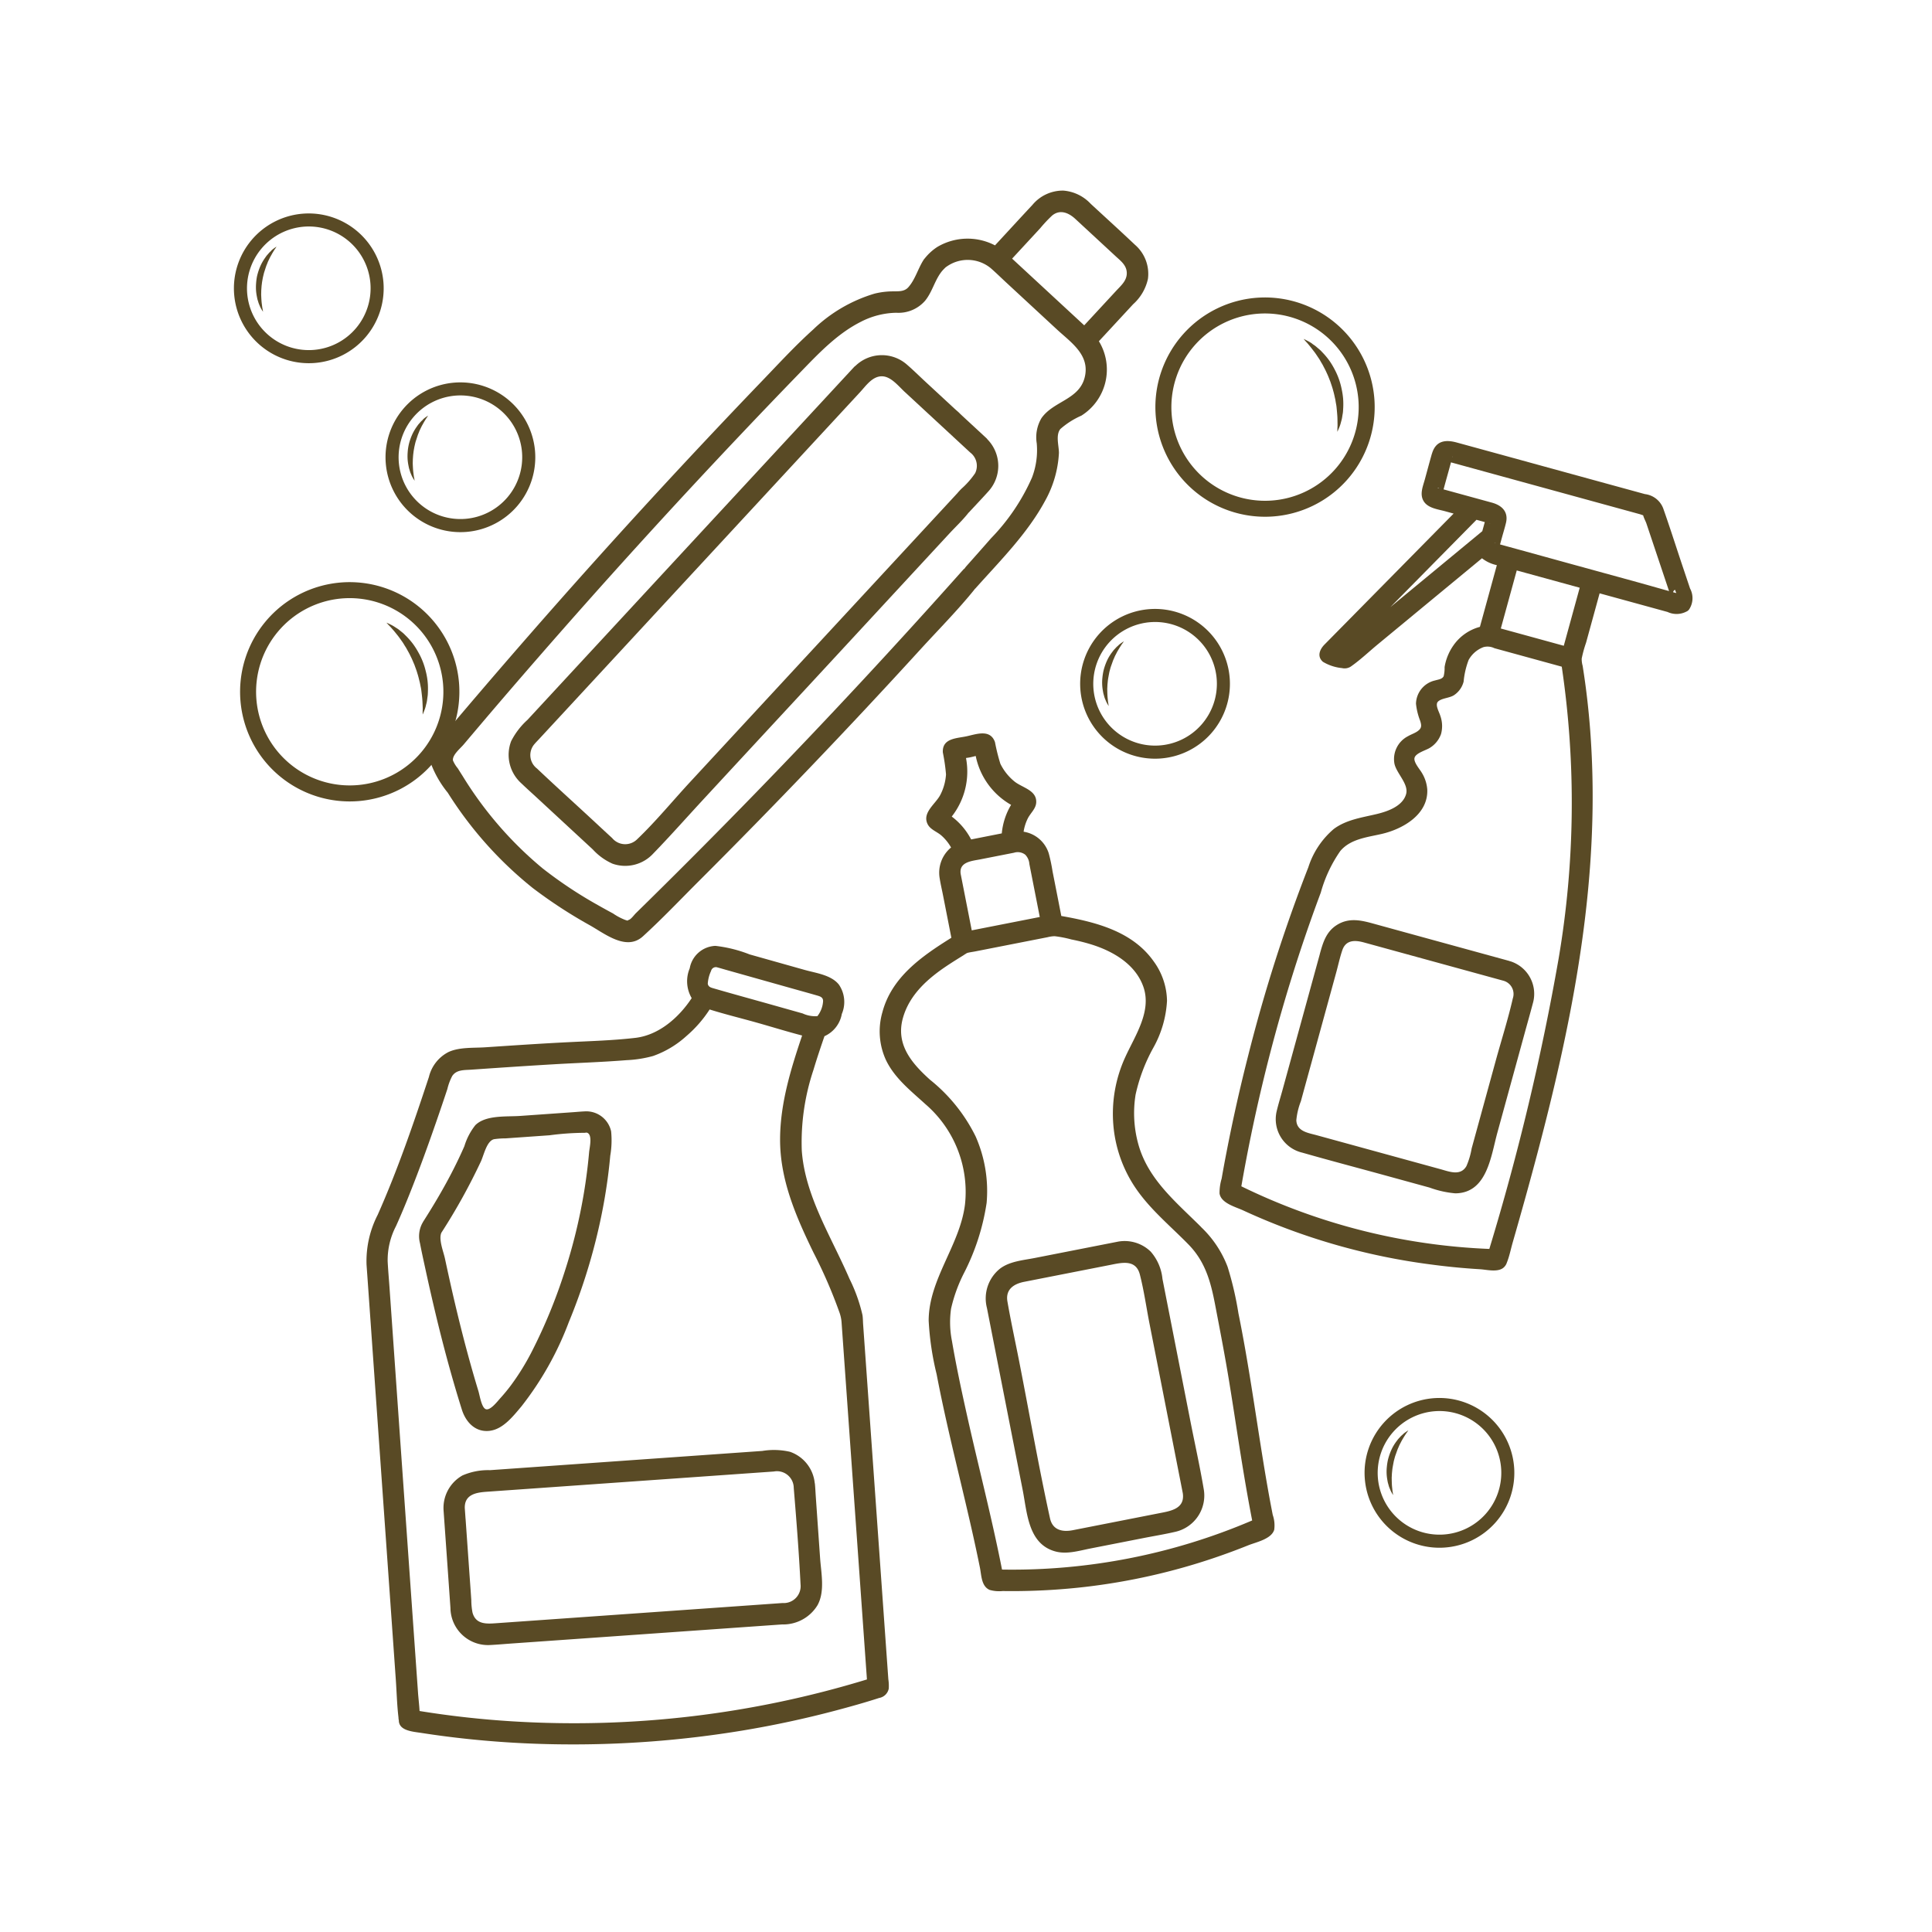
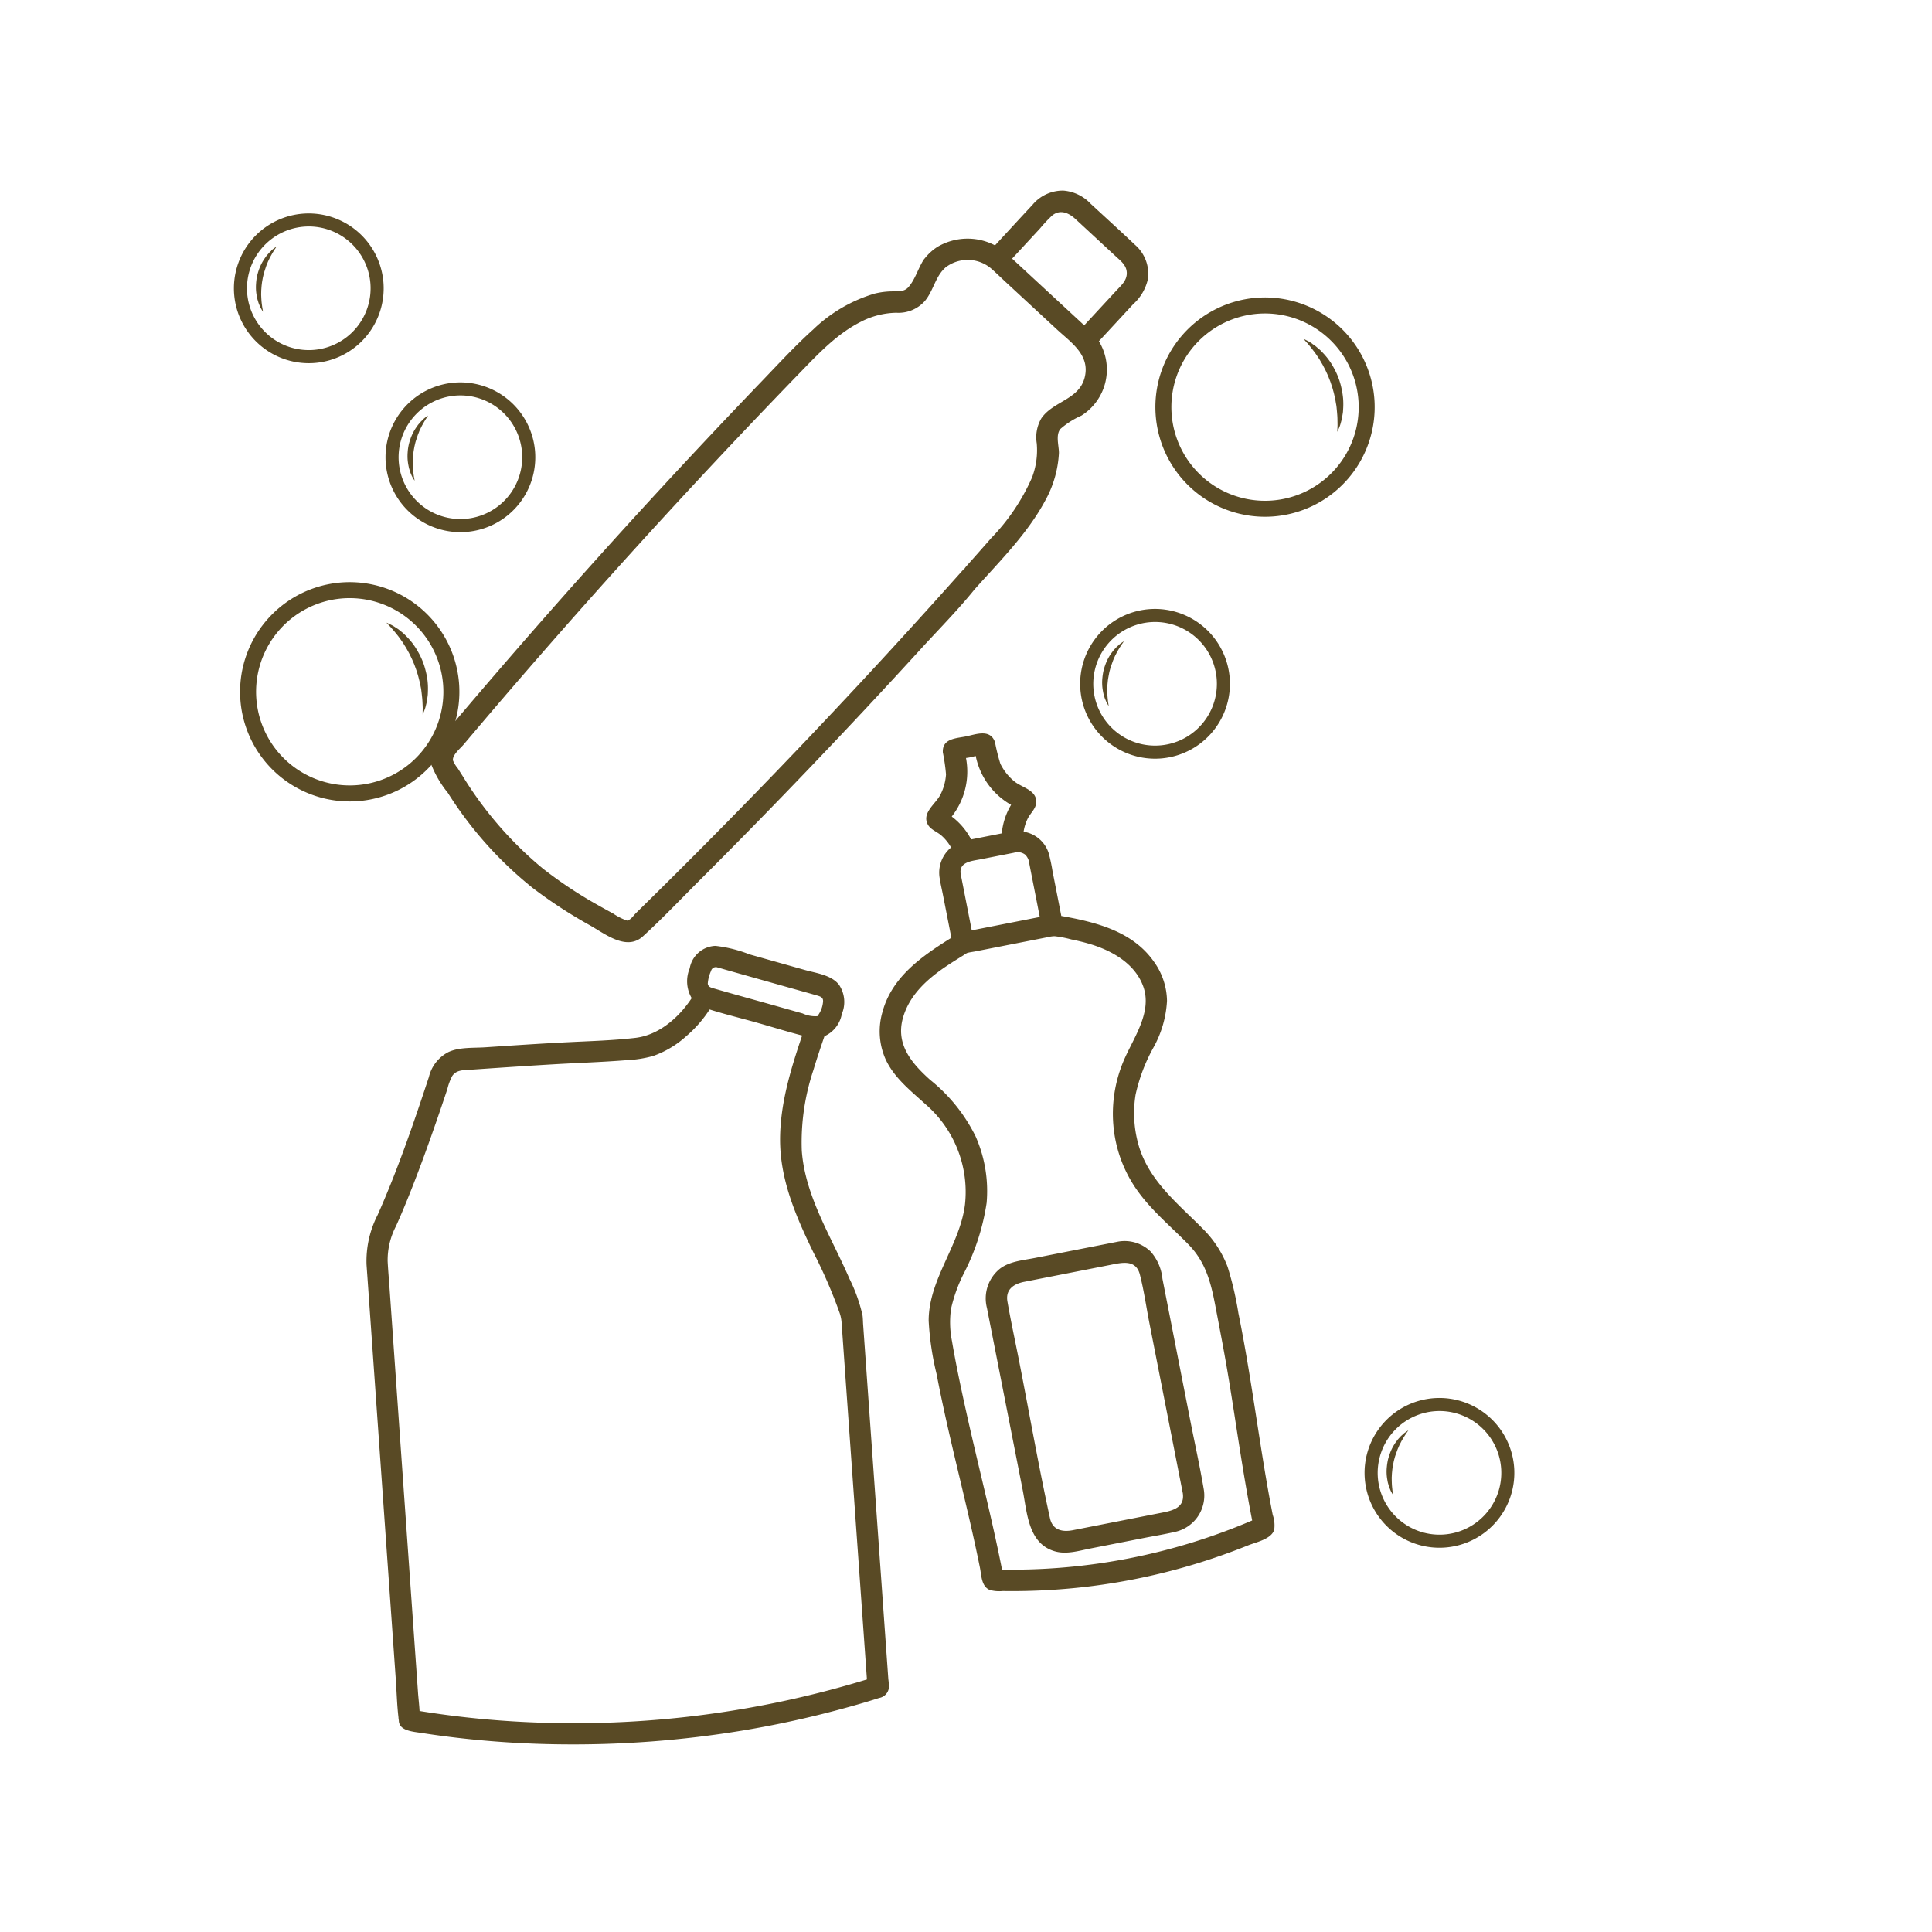
<svg xmlns="http://www.w3.org/2000/svg" width="223" height="223" viewBox="0 0 223 223">
  <defs>
    <clipPath id="a">
      <rect width="168.352" height="179.354" fill="none" />
    </clipPath>
  </defs>
  <g transform="translate(-316 -6075)">
    <path d="M0,0H223V223H0Z" transform="translate(316 6075)" fill="none" />
    <g transform="translate(343 6097)" clip-path="url(#a)">
      <path d="M111.653,119.643c-2.875-2.873-6.144-5.5-7.266-9.586a13.407,13.407,0,0,1-.312-5.709,19.954,19.954,0,0,1,2.049-5.415,12.447,12.447,0,0,0,1.577-5.415,7.932,7.932,0,0,0-1.54-4.557C103.7,85.483,99.477,84.43,95.5,83.725q-.5-2.569-1.009-5.139a19.911,19.911,0,0,0-.434-2.07A3.63,3.63,0,0,0,91.149,74a5.174,5.174,0,0,1,.5-1.566c.308-.592.907-1.084.954-1.785.1-1.449-1.633-1.726-2.519-2.456a6.066,6.066,0,0,1-1.618-2.039,22.085,22.085,0,0,1-.62-2.49c-.534-1.52-2.085-.944-3.24-.687s-2.863.206-2.78,1.869a21.905,21.905,0,0,1,.367,2.54,6,6,0,0,1-.642,2.329c-.526,1.06-2.138,2.063-1.487,3.4.312.638,1.064.867,1.576,1.307a5.278,5.278,0,0,1,1.136,1.4,3.769,3.769,0,0,0-1.314,3.551c.1.655.257,1.305.384,1.955q.483,2.457.965,4.913c-3.389,2.117-6.892,4.529-7.966,8.613a7.936,7.936,0,0,0,.418,5.507c1.008,2.1,2.873,3.55,4.55,5.084a13.363,13.363,0,0,1,4.567,11.6c-.592,4.7-4.176,8.587-4.189,13.377a32.886,32.886,0,0,0,.918,6.192c.475,2.49,1.018,4.966,1.589,7.435,1.148,4.966,2.406,9.909,3.412,14.907.177.883.155,2.139,1.122,2.56a4.035,4.035,0,0,0,1.509.129q1.07.018,2.139,0a73.572,73.572,0,0,0,7.344-.474,72.42,72.42,0,0,0,14.953-3.362q1.965-.666,3.891-1.439c.912-.369,2.682-.713,3.008-1.8a3.7,3.7,0,0,0-.171-1.713q-.206-1.052-.4-2.106-.387-2.14-.731-4.286c-.914-5.63-1.691-11.284-2.829-16.875a37.936,37.936,0,0,0-1.253-5.377,12.359,12.359,0,0,0-3.045-4.566M84.62,88c-.056.017-.175.05-.075.017.023-.008.051-.01.075-.017m1.547-10.813,3.874-.761a1.416,1.416,0,0,1,1.3.229,1.715,1.715,0,0,1,.474,1.077q.369,1.876.737,3.751.231,1.18.463,2.361l-7.5,1.473-.352.069-1.274-6.491c-.234-1.421,1.307-1.516,2.285-1.708m2.464-2.995-3.546.7a7.794,7.794,0,0,0-2.238-2.642A8.4,8.4,0,0,0,84.5,65.492c.187-.027.374-.053.56-.095s.375-.091.562-.138A8.4,8.4,0,0,0,89.705,70.9a7.8,7.8,0,0,0-1.074,3.292m.026,84.975c-1.18-6-2.728-11.913-4.057-17.877-.629-2.825-1.239-5.671-1.725-8.525a11.058,11.058,0,0,1-.1-3.705,17.562,17.562,0,0,1,1.5-4.129,26.212,26.212,0,0,0,2.606-8.089,15.608,15.608,0,0,0-1.267-7.664,19.287,19.287,0,0,0-5.266-6.548c-2.127-1.914-3.984-4.085-3.128-7.133.765-2.722,2.911-4.587,5.189-6.094.589-.391,1.19-.763,1.791-1.135a4.879,4.879,0,0,1,.44-.273c.3-.085.634-.122.935-.181l8.353-1.64a3.673,3.673,0,0,1,.8-.114,13.009,13.009,0,0,1,1.926.374c.762.153,1.52.335,2.263.563,2.5.768,5.1,2.256,6.038,4.854,1.031,2.846-.938,5.675-2.071,8.165a15.661,15.661,0,0,0-1.38,7.789,15.184,15.184,0,0,0,2.592,7.354c1.693,2.477,4.021,4.37,6.1,6.5,1.937,1.992,2.555,4.306,3.063,6.962.567,2.962,1.141,5.918,1.625,8.9q.384,2.365.747,4.734c.583,3.756,1.173,7.513,1.9,11.243a70.421,70.421,0,0,1-28.872,5.669" fill="#594a25" />
      <path d="M107.992,129.768l-.816-4.155a5.579,5.579,0,0,0-1.358-3.147,4.306,4.306,0,0,0-3.775-1.15l-9.6,1.885c-1.335.262-2.89.381-4.008,1.224a4.4,4.4,0,0,0-1.519,4.544l4.128,21.02c.512,2.6.619,6.164,3.69,7.063,1.358.4,2.8-.058,4.143-.322l6.112-1.2c1.207-.237,2.43-.435,3.629-.712a4.292,4.292,0,0,0,3.31-5.005c-.443-2.614-1.024-5.214-1.535-7.816q-1.2-6.114-2.4-12.228m-18.711-1.542c-.243-1.4.738-2.038,1.927-2.272l4.643-.912,5.264-1.033c1.326-.261,2.988-.7,3.452,1.1.477,1.854.744,3.79,1.113,5.668l3.759,19.142.084.43c.271,1.837-1.464,2.066-2.779,2.324l-5.264,1.034-4.643.912c-1.19.233-2.339.014-2.643-1.375-1.321-6.026-2.38-12.122-3.569-18.175-.448-2.28-.947-4.555-1.344-6.844" fill="#594a25" />
      <path d="M70.153,95.065a3.536,3.536,0,0,0-.325-3.418c-.887-1.118-2.642-1.327-3.936-1.691l-6.369-1.794a15.52,15.52,0,0,0-3.943-.985,3.134,3.134,0,0,0-2.968,2.587,3.858,3.858,0,0,0,.225,3.443c-1.469,2.24-3.788,4.269-6.487,4.586-2.5.293-5.024.367-7.533.49-3.269.16-6.536.382-9.8.6-1.357.091-2.979-.034-4.238.541a4.38,4.38,0,0,0-2.273,2.886c-1.77,5.366-3.613,10.745-5.912,15.912a11.7,11.7,0,0,0-1.287,5.723c.027.424.06.847.09,1.271l1.128,16q.78,11.068,1.561,22.137l.6,8.513c.1,1.428.134,2.88.3,4.3.008.065.01.13.014.195a.88.88,0,0,0,.035.194c-.011,1.234,1.64,1.317,2.67,1.477q2.618.406,5.255.684,5.236.553,10.509.62a119.981,119.981,0,0,0,21.3-1.6q5.343-.888,10.587-2.271c1.719-.455,3.436-.933,5.127-1.48a1.367,1.367,0,0,0,1.1-1.073,5.058,5.058,0,0,0-.048-1.092q-.091-1.278-.182-2.555l-1.455-20.492q-.636-8.946-1.271-17.89c-.026-.361-.021-.74-.078-1.1a18.615,18.615,0,0,0-1.5-4.182c-.723-1.671-1.542-3.3-2.33-4.94-1.5-3.119-2.921-6.352-3.173-9.846a26.321,26.321,0,0,1,1.348-9.326c.39-1.306.827-2.6,1.269-3.886a3.476,3.476,0,0,0,2-2.546M55.067,90.1a.569.569,0,0,1,.765-.43c.3.079.6.17.9.255l7.523,2.119c1.016.286,2.034.565,3.047.858.365.106.728.213.7.687a3.1,3.1,0,0,1-.655,1.7,3.441,3.441,0,0,1-1.7-.312l-3.591-1.012c-2.218-.625-4.441-1.231-6.653-1.874-.311-.09-.653-.163-.709-.552a4.133,4.133,0,0,1,.365-1.436m18,81.747a115.529,115.529,0,0,1-40.794,4.842q-5.445-.328-10.837-1.2c-.038-.72-.131-1.446-.181-2.154q-.262-3.713-.524-7.424l-1.506-21.369L17.958,126.6c-.071-1.006-.162-2.013-.213-3.02a8.5,8.5,0,0,1,.961-4.051c.574-1.269,1.108-2.556,1.623-3.85,1.087-2.728,2.088-5.492,3.049-8.267q.642-1.851,1.259-3.712a6.359,6.359,0,0,1,.559-1.5c.493-.744,1.382-.677,2.174-.732,3.217-.223,6.435-.441,9.654-.629,2.763-.161,5.531-.247,8.291-.47a13.716,13.716,0,0,0,3.056-.478,11.3,11.3,0,0,0,3.859-2.308,14.1,14.1,0,0,0,2.678-3.065c1.8.564,3.648,1.012,5.46,1.523,1.736.489,3.469,1.029,5.217,1.484-1.3,3.848-2.517,7.8-2.544,11.9-.031,4.716,1.819,8.955,3.839,13.121a56.579,56.579,0,0,1,2.981,6.852,4.373,4.373,0,0,1,.273,1.181q.125,1.751.248,3.5,1.056,14.847,2.11,29.694.287,4.041.574,8.083" fill="#594a25" />
-       <path d="M29.6,143.138c1.5-.213,2.655-1.705,3.574-2.791a36.542,36.542,0,0,0,5.481-9.742,67.676,67.676,0,0,0,3.464-10.918q.635-2.788,1.019-5.627.18-1.327.3-2.66a10.446,10.446,0,0,0,.1-2.817,2.936,2.936,0,0,0-3.092-2.3c-.418.018-.838.06-1.256.089l-6.158.434c-1.567.111-3.949-.129-5.163,1.063A7.274,7.274,0,0,0,26.6,110.3q-.6,1.368-1.279,2.7c-1.049,2.065-2.23,4.056-3.475,6.009a.913.913,0,0,0-.071.139c-.011.018-.025.032-.035.051a3.192,3.192,0,0,0-.263,2.3c.2,1.055.437,2.106.664,3.156q.636,2.933,1.344,5.848c.837,3.425,1.765,6.831,2.823,10.195.467,1.483,1.6,2.685,3.287,2.445m-.512-2.488c-.5-.159-.712-1.593-.856-2.065q-.357-1.175-.695-2.357-.7-2.454-1.321-4.931-.663-2.636-1.253-5.287-.307-1.373-.6-2.747c-.169-.791-.758-2.225-.411-2.984a69.631,69.631,0,0,0,4.569-8.242c.336-.732.669-2.365,1.516-2.552a9.315,9.315,0,0,1,1.327-.094l5.07-.357a31.509,31.509,0,0,1,4.04-.285c.089,0,.2-.039.284-.013.674.209.291,1.731.244,2.26q-.21,2.359-.6,4.7a63.266,63.266,0,0,1-2.231,9.111,61.4,61.4,0,0,1-3.729,9.087,27.886,27.886,0,0,1-2.452,3.986c-.386.517-.8,1.018-1.232,1.495-.325.356-1.146,1.445-1.669,1.277" fill="#594a25" />
-       <path d="M67.043,149.213a4.278,4.278,0,0,0-2.854-3.639,8.242,8.242,0,0,0-3.2-.1l-11.92.841L34.4,147.351l-4.846.342a7.405,7.405,0,0,0-3.174.609,4.3,4.3,0,0,0-2.181,4.041q.4,5.623.793,11.247a4.335,4.335,0,0,0,4.6,4.284c.8-.039,1.608-.113,2.411-.17l27.088-1.91,4.175-.294a4.635,4.635,0,0,0,4.1-2.229c.871-1.588.415-3.7.293-5.427l-.5-7.141c-.035-.5-.053-1-.105-1.49M26.734,153.3l-.087-1.24c-.037-1.628,1.425-1.8,2.629-1.882l3.985-.281,13.131-.926,12.489-.881,3.436-.242a1.937,1.937,0,0,1,2.3,1.885c.305,3.708.6,7.434.786,11.149a1.948,1.948,0,0,1-2.074,2.146l-3.238.229-25.728,1.814-4.019.283c-1.121.079-2.422.2-2.806-1.227a7.812,7.812,0,0,1-.138-1.442q-.1-1.472-.208-2.942-.226-3.222-.454-6.443" fill="#594a25" />
      <path d="M24.684,69.5a44.223,44.223,0,0,0,9.81,11,55.157,55.157,0,0,0,6.572,4.291c1.777,1,4.247,3.014,6.145,1.283,2.224-2.027,4.312-4.232,6.441-6.359q3.276-3.27,6.512-6.579,6.484-6.627,12.815-13.4,3.162-3.385,6.286-6.807c2.068-2.265,4.268-4.48,6.195-6.866.021-.026.034-.052.052-.078s.048-.034.068-.057c2.845-3.191,6-6.322,8.046-10.115a12.654,12.654,0,0,0,1.6-5.529c0-.855-.4-2.051.167-2.768a9.4,9.4,0,0,1,2.425-1.541,6.278,6.278,0,0,0,2.021-8.589q1.977-2.134,3.952-4.27a5.486,5.486,0,0,0,1.709-2.924,4.436,4.436,0,0,0-1.492-3.934C102.32,4.661,100.6,3.1,98.895,1.525A4.842,4.842,0,0,0,95.739,0a4.564,4.564,0,0,0-3.57,1.648C90.721,3.2,89.287,4.764,87.847,6.322a6.846,6.846,0,0,0-6.667.187,6.056,6.056,0,0,0-1.44,1.315.88.88,0,0,0-.121.15c-.649.995-.992,2.324-1.793,3.2-.47.512-1.154.443-1.8.457a8.919,8.919,0,0,0-2.078.26,17.327,17.327,0,0,0-7.092,4.148c-2.054,1.846-3.934,3.892-5.847,5.883q-3.2,3.327-6.36,6.69Q41.971,42.093,29.9,56.129q-2.949,3.427-5.86,6.887c-.771.915-1.613,1.782-1.317,3.075A12.076,12.076,0,0,0,24.684,69.5M72.446,15.1a9.282,9.282,0,0,1,4.006-1,4.071,4.071,0,0,0,3.325-1.386c.848-1.035,1.126-2.421,1.969-3.441a5.643,5.643,0,0,1,.444-.452c.013-.009.027-.012.04-.021a4.192,4.192,0,0,1,5.143.168c.581.51,1.137,1.052,1.7,1.577L95,16.032c1.629,1.507,3.843,2.944,3.2,5.528s-3.619,2.729-4.992,4.709a4.348,4.348,0,0,0-.542,2.913,8.859,8.859,0,0,1-.552,3.948,23.81,23.81,0,0,1-4.724,7q-1.412,1.613-2.838,3.211a2.692,2.692,0,0,0-.223.289.787.787,0,0,0-.127.1Q72.489,56.894,60.212,69.531q-6.068,6.243-12.269,12.352-.774.762-1.548,1.521c-.193.189-.528.657-.776.758-.387.158-.067.11-.413.035a6.663,6.663,0,0,1-1.44-.757q-.889-.477-1.768-.976a49.54,49.54,0,0,1-6.375-4.239,42.979,42.979,0,0,1-9.229-10.664q-.28-.437-.554-.876a3.684,3.684,0,0,1-.557-.907c-.094-.636.863-1.4,1.238-1.849q1.4-1.657,2.8-3.306,2.818-3.306,5.67-6.581Q46.538,40.779,58.635,28.008q3.354-3.542,6.749-7.042c2.12-2.186,4.294-4.5,7.062-5.863m25.7.45-7.783-7.2-.54-.5Q91.443,6.1,93.065,4.345a15.832,15.832,0,0,1,1.367-1.457c.919-.767,1.927-.322,2.684.378L101.8,7.6c.584.539,1.248,1.032,1.259,1.913s-.66,1.441-1.207,2.032l-3.708,4.007" fill="#594a25" />
-       <path d="M42.448,51.835q-4.284,4.627-8.566,9.257A8.488,8.488,0,0,0,32,63.548a4.421,4.421,0,0,0,1.157,4.85c.639.614,1.3,1.2,1.952,1.806l6.317,5.846A6.847,6.847,0,0,0,43.7,77.691a4.4,4.4,0,0,0,4.695-1.164c1.964-2.024,3.836-4.145,5.75-6.214Q60.118,63.856,66.1,57.4L78.279,44.23l4.313-4.661c.706-.762,1.495-1.5,2.14-2.312.014-.018.023-.037.036-.056a.727.727,0,0,0,.061-.049c.763-.825,1.539-1.638,2.289-2.474a4.366,4.366,0,0,0-.139-5.959.893.893,0,0,0-.136-.158L83.857,25.8h0v0c-.2-.226-.454-.42-.675-.625l-3.357-3.106c-.716-.663-1.414-1.354-2.152-1.992a4.379,4.379,0,0,0-5.929.15.917.917,0,0,0-.169.142l-5,5.4L55.1,38.162,42.448,51.835M82.874,28.276c.012.011.026.015.038.025.051.054.1.108.164.162l1.912,1.769a1.927,1.927,0,0,1,.564,2.392A9.705,9.705,0,0,1,83.989,34.4a7.387,7.387,0,0,0-.522.57c-.006.006-.013.009-.018.014l-5.656,6.112L65.353,54.537l-12.674,13.7c-2.039,2.2-3.987,4.587-6.162,6.659a1.955,1.955,0,0,1-2.862-.166c-.851-.778-1.693-1.567-2.539-2.35-2.043-1.89-4.111-3.757-6.131-5.673a1.938,1.938,0,0,1-.277-2.843c.169-.2.36-.389.538-.582l3.068-3.315L49.722,47.635l13.3-14.372q4.62-4.992,9.239-9.985c.694-.749,1.464-1.908,2.61-1.841,1,.058,1.847,1.143,2.53,1.775q1.758,1.626,3.515,3.253l1.958,1.811" fill="#594a25" />
-       <path d="M138.276,30.367c-.279.983-.541,1.972-.812,2.958-.225.823-.632,1.734-.128,2.541.495.791,1.628.915,2.458,1.142l.989.272-6.791,6.888-8.105,8.221c-.548.556-.908,1.369-.189,2a5.285,5.285,0,0,0,2.208.726,1.308,1.308,0,0,0,1.105-.246c1.055-.748,2.021-1.67,3.016-2.492l5.43-4.487,6.6-5.452a4.183,4.183,0,0,0,1.716.795q-.978,3.561-1.955,7.122a5.427,5.427,0,0,0-3.077,2.17,6.043,6.043,0,0,0-1,2.473,4.019,4.019,0,0,1-.107,1.054c-.176.351-.643.38-.976.485a2.818,2.818,0,0,0-2.218,2.684,7.412,7.412,0,0,0,.483,1.979c.163.536.2.84-.284,1.188-.333.243-.758.373-1.114.583a2.967,2.967,0,0,0-1.572,3.18c.24,1.124,1.664,2.345,1.347,3.5-.387,1.405-2.138,2.007-3.378,2.306-1.709.41-3.511.644-4.963,1.722a9.632,9.632,0,0,0-2.946,4.426,182.351,182.351,0,0,0-6.932,21.7q-1.419,5.545-2.507,11.169-.3,1.532-.567,3.068a5.759,5.759,0,0,0-.242,1.711c.173,1.139,1.869,1.555,2.736,1.962a74.47,74.47,0,0,0,21.748,6.248q2.766.37,5.555.536c.785.045,1.995.375,2.694-.143a1.282,1.282,0,0,0,.427-.61c.3-.746.461-1.579.683-2.353q.735-2.556,1.448-5.118c3.95-14.248,7.366-28.8,7.74-43.648a102.375,102.375,0,0,0-.248-10.319q-.189-2.487-.51-4.961-.165-1.254-.363-2.5a2.869,2.869,0,0,1-.108-.829,13.736,13.736,0,0,1,.5-1.822q.39-1.419.779-2.837.395-1.437.788-2.874l4.6,1.261,3.246.891a2.45,2.45,0,0,0,2.155-.037.736.736,0,0,0,.332-.261,2.351,2.351,0,0,0,.106-2.413q-.493-1.47-.986-2.942c-.7-2.1-1.371-4.206-2.107-6.291a2.582,2.582,0,0,0-2.116-1.662l-4.383-1.2-12.956-3.555-4.383-1.2c-1.287-.353-2.428-.227-2.864,1.307m.667,3.906a.425.425,0,0,1,.17.079l-.009,0c-.126-.027-.168-.06-.162-.072v0m27.435,11.892c.018.054.06.151.108.263-.038-.008-.077-.015-.109-.024l-.266-.073c.061-.176.145-.254.232-.269.012.034.023.069.035.1m-26.72-11.832q.2-.746.409-1.491t.41-1.494l1.018.279,3.935,1.08,16.81,4.613c.124.034.272.093.419.139.078.307.309.743.369.924q.331.989.662,1.977.979,2.922,1.957,5.844l-.36-.1L162,45.2q-3.825-1.05-7.65-2.1-2.9-.8-5.806-1.6l-1.368-.375c-.242-.065-.485-.132-.727-.2l-.308-.084c.073-.264.145-.529.218-.793.156-.567.333-1.133.468-1.7.3-1.273-.473-2.014-1.615-2.329l-3.685-1.01-1.843-.506-.06-.016c.012-.053.024-.108.038-.158m5.235,4.082c.151.057.133.083,0,0m-.805.9-1.825,1.508-8.78,7.254q4.968-5.037,9.935-10.076l.642.176.317.087c-.038.135-.075.27-.112.406Zm1.543,1.385c-.167-.07-.177-.126,0,0M121.847,91.635q1.641-5.358,3.606-10.613a15.671,15.671,0,0,1,2.254-4.8c1.19-1.4,3.108-1.578,4.788-1.969,2.424-.563,5.367-2.237,5.247-5.122a4.3,4.3,0,0,0-.623-1.924c-.227-.4-.926-1.173-.857-1.68.083-.606,1.356-.922,1.811-1.228a3.085,3.085,0,0,0,1.257-1.572,3.5,3.5,0,0,0-.081-2.1c-.135-.463-.649-1.29-.259-1.655.429-.4,1.329-.392,1.848-.74a2.654,2.654,0,0,0,1.1-1.559,9.449,9.449,0,0,1,.579-2.5,3.268,3.268,0,0,1,1.719-1.481,1.8,1.8,0,0,1,1.251.125l7.778,2.134a107.273,107.273,0,0,1-.36,33.684,281.525,281.525,0,0,1-8,33.522,71.685,71.685,0,0,1-28.624-7.228,192.633,192.633,0,0,1,5.566-23.3m24.383-41.08q.921-3.353,1.84-6.705l7.267,1.994-1.839,6.7q-3.635-1-7.268-1.994m16.8-13.016a.181.181,0,0,0,.1.025.123.123,0,0,1-.1-.025m-22.412-6.71.007-.023c.05-.237.052-.11-.007.023" fill="#594a25" />
-       <path d="M125.339,88.131q-.612,2.228-1.223,4.456l-3.1,11.284c-.221.8-.471,1.6-.662,2.413a3.971,3.971,0,0,0,2.972,4.763c3.1.886,6.224,1.708,9.336,2.562l5.348,1.468a11.482,11.482,0,0,0,2.969.663c3.675-.028,4.109-4.293,4.853-7l3.153-11.491c.312-1.137.635-2.272.936-3.412a3.942,3.942,0,0,0-2.547-4.868c-.03-.009-.058-.012-.088-.019a1.013,1.013,0,0,0-.121-.046l-.684-.188-10.394-2.852-4.729-1.3c-1.392-.381-2.731-.633-4.061.208-1.244.788-1.6,2.048-1.962,3.359m22.288,5.078c-.558,2.451-1.337,4.873-2,7.3q-1.38,5.027-2.759,10.053a8.837,8.837,0,0,1-.6,2.031c-.682,1.184-1.986.637-2.995.36l-9.865-2.707-4.437-1.217c-.969-.266-2.295-.431-2.339-1.733a8.149,8.149,0,0,1,.527-2.192q.6-2.2,1.21-4.408,1.433-5.225,2.867-10.448c.234-.853.42-1.739.706-2.576.418-1.221,1.493-1.165,2.5-.889l16.1,4.419a1.588,1.588,0,0,1,1.087,2.01" fill="#594a25" />
      <path d="M124.47,17.688l.313.215c.107.08.209.176.322.27s.232.193.345.3l.338.357a8.446,8.446,0,0,1,.672.828,8.717,8.717,0,0,1,.588.979,8.205,8.205,0,0,1,.8,2.216,8.94,8.94,0,0,1,.178,1.128,8.709,8.709,0,0,1,.016,1.066c-.011.169-.016.333-.03.491s-.048.309-.07.454-.042.283-.073.414l-.1.37a3.659,3.659,0,0,1-.194.578c-.128.31-.212.485-.212.485s0-.194.013-.529c.015-.168.008-.372.005-.6s-.005-.477-.025-.755-.046-.572-.078-.884a3.865,3.865,0,0,0-.07-.475c-.027-.162-.055-.326-.083-.494-.078-.33-.14-.674-.244-1.013-.084-.345-.211-.682-.321-1.024-.136-.333-.255-.673-.412-.991-.139-.327-.311-.63-.464-.934-.081-.149-.175-.287-.253-.431a4.227,4.227,0,0,0-.252-.41c-.176-.259-.336-.511-.507-.728s-.321-.425-.469-.6-.269-.335-.385-.452c-.223-.244-.348-.4-.348-.4s.175.078.476.237a3.731,3.731,0,0,1,.522.32" fill="#594a25" />
      <path d="M118.274,12.355A12.656,12.656,0,1,0,131.65,24.247a12.67,12.67,0,0,0-13.376-11.892m11.533,12A10.81,10.81,0,1,1,118.382,14.2a10.822,10.822,0,0,1,11.425,10.157" fill="#594a25" />
      <path d="M18.624,50.4l.319.207c.109.077.213.17.329.261s.236.186.353.294l.347.348a8.575,8.575,0,0,1,.694.81,8.686,8.686,0,0,1,.614.963,8.161,8.161,0,0,1,.863,2.193,7.852,7.852,0,0,1,.253,2.188c-.006.17-.008.334-.018.492s-.039.311-.057.456-.034.284-.062.416-.063.255-.092.372a3.624,3.624,0,0,1-.179.583c-.119.314-.2.491-.2.491s-.008-.194,0-.529c.011-.168,0-.372-.01-.6s-.018-.476-.045-.754-.062-.571-.1-.881a4.064,4.064,0,0,0-.083-.474c-.031-.161-.063-.324-.1-.491-.087-.329-.158-.67-.271-1.007-.093-.342-.229-.676-.348-1.015-.145-.329-.274-.666-.439-.979-.147-.324-.328-.622-.489-.921-.084-.147-.182-.282-.264-.425a4.159,4.159,0,0,0-.263-.4c-.182-.255-.35-.5-.527-.715s-.331-.416-.484-.585-.278-.327-.4-.441c-.23-.239-.358-.388-.358-.388s.177.073.481.224a3.692,3.692,0,0,1,.531.306" fill="#594a25" />
      <path d="M12.288,45.239a12.656,12.656,0,1,0,13.69,11.529,12.671,12.671,0,0,0-13.69-11.529m11.85,11.687a10.809,10.809,0,1,1-11.693-9.848,10.822,10.822,0,0,1,11.693,9.848" fill="#594a25" />
      <path d="M105.814,48.3a8.643,8.643,0,1,0,9.134,8.121,8.652,8.652,0,0,0-9.134-8.121m.088,1.506a7.134,7.134,0,1,1-6.7,7.54,7.142,7.142,0,0,1,6.7-7.54" fill="#594a25" />
      <path d="M102.1,52.486l-.192.168c-.065.062-.126.134-.194.206s-.139.147-.206.23l-.2.265a5.7,5.7,0,0,0-.383.6,5.965,5.965,0,0,0-.316.7,6.811,6.811,0,0,0-.237.758,6.655,6.655,0,0,0-.125.784,5.269,5.269,0,0,0,.043,1.481c.02.112.037.221.059.325s.056.2.082.3.051.186.081.271.067.164.1.239a2.4,2.4,0,0,0,.175.37c.109.2.18.308.18.308s-.014-.13-.051-.353c-.023-.111-.034-.247-.05-.4s-.034-.318-.043-.506-.014-.386-.017-.6a2.514,2.514,0,0,1,.009-.323c0-.11.011-.222.016-.336.027-.227.041-.461.084-.7s.087-.472.133-.709c.065-.233.118-.47.2-.694s.159-.446.237-.66c.042-.106.094-.2.135-.308a2.829,2.829,0,0,1,.136-.294c.1-.186.184-.367.281-.526s.181-.308.266-.436.153-.245.221-.332c.13-.181.2-.293.2-.293s-.11.066-.3.2a2.541,2.541,0,0,0-.324.255" fill="#594a25" />
      <path d="M138.642,139.375a8.643,8.643,0,1,0,9.134,8.121,8.652,8.652,0,0,0-9.134-8.121m.088,1.506a7.134,7.134,0,1,1-6.7,7.54,7.142,7.142,0,0,1,6.7-7.54" fill="#594a25" />
      <path d="M134.932,143.557l-.192.168c-.065.062-.126.134-.194.206s-.139.147-.206.23l-.2.265a5.7,5.7,0,0,0-.383.605,5.966,5.966,0,0,0-.316.7,6.812,6.812,0,0,0-.237.758,6.657,6.657,0,0,0-.125.784,5.269,5.269,0,0,0,.043,1.481c.02.112.037.221.059.325s.056.2.082.3.051.186.081.271.067.164.1.239a2.4,2.4,0,0,0,.175.37c.109.2.18.308.18.308s-.014-.13-.051-.353c-.023-.111-.034-.247-.05-.4s-.034-.319-.043-.506-.014-.386-.017-.6a2.513,2.513,0,0,1,.009-.323c0-.11.011-.222.016-.336.027-.227.041-.461.084-.7s.087-.472.133-.709c.065-.233.118-.47.2-.694s.159-.446.237-.66c.042-.106.094-.205.135-.308a2.827,2.827,0,0,1,.136-.294c.1-.186.184-.367.281-.526s.181-.308.266-.436.153-.245.221-.332c.13-.181.2-.293.2-.293s-.11.066-.3.2a2.453,2.453,0,0,0-.324.255" fill="#594a25" />
      <path d="M25.405,22.168a8.643,8.643,0,1,0,9.349,7.873,8.653,8.653,0,0,0-9.349-7.873m.129,1.5a7.134,7.134,0,1,1-6.5,7.717,7.143,7.143,0,0,1,6.5-7.717" fill="#594a25" />
      <path d="M21.809,26.447l-.188.173c-.063.064-.122.137-.188.211s-.135.151-.2.236l-.19.27a5.645,5.645,0,0,0-.367.615,5.861,5.861,0,0,0-.3.709,5.465,5.465,0,0,0-.321,1.552,5.811,5.811,0,0,0-.009.768,5.675,5.675,0,0,0,.092.71c.023.112.043.22.067.324s.062.2.09.3.056.184.089.268l.1.236a2.467,2.467,0,0,0,.185.366c.115.194.188.3.188.3s-.017-.13-.06-.351c-.026-.111-.041-.247-.061-.4s-.043-.318-.057-.505-.024-.385-.033-.595a2.918,2.918,0,0,1,0-.324c0-.11.006-.222.008-.336.021-.227.028-.462.065-.7.022-.237.074-.474.114-.712.059-.235.1-.472.179-.7s.146-.45.219-.666c.039-.108.088-.208.126-.312a2.854,2.854,0,0,1,.128-.3c.092-.189.175-.372.268-.533s.172-.314.253-.443.147-.249.213-.338c.125-.184.193-.3.193-.3s-.109.069-.293.2a2.592,2.592,0,0,0-.317.264" fill="#594a25" />
      <path d="M7.905,2.668a8.643,8.643,0,1,0,9.349,7.873A8.653,8.653,0,0,0,7.905,2.668m.129,1.5a7.134,7.134,0,1,1-6.5,7.717,7.143,7.143,0,0,1,6.5-7.717" fill="#594a25" />
      <path d="M4.309,6.947l-.188.173c-.063.064-.122.137-.188.211s-.135.151-.2.236l-.19.27a5.645,5.645,0,0,0-.367.615,5.86,5.86,0,0,0-.3.709,6.692,6.692,0,0,0-.217.764,6.644,6.644,0,0,0-.1.788,5.811,5.811,0,0,0-.009.768,5.676,5.676,0,0,0,.092.71c.023.112.043.22.067.324s.062.2.09.3.056.184.089.268l.1.236a2.468,2.468,0,0,0,.185.366c.115.194.188.3.188.3s-.017-.13-.06-.351c-.026-.111-.041-.247-.061-.4s-.043-.318-.057-.505-.024-.385-.033-.6a2.918,2.918,0,0,1,0-.324c0-.11.006-.222.008-.336.021-.227.028-.462.065-.7.022-.237.074-.474.114-.712.059-.235.105-.472.179-.7s.146-.45.219-.666c.039-.108.088-.208.126-.312a2.854,2.854,0,0,1,.128-.3c.092-.189.175-.372.268-.533s.172-.314.253-.443.147-.249.213-.338c.125-.184.193-.3.193-.3s-.109.069-.293.2a2.592,2.592,0,0,0-.317.264" fill="#594a25" />
    </g>
  </g>
</svg>